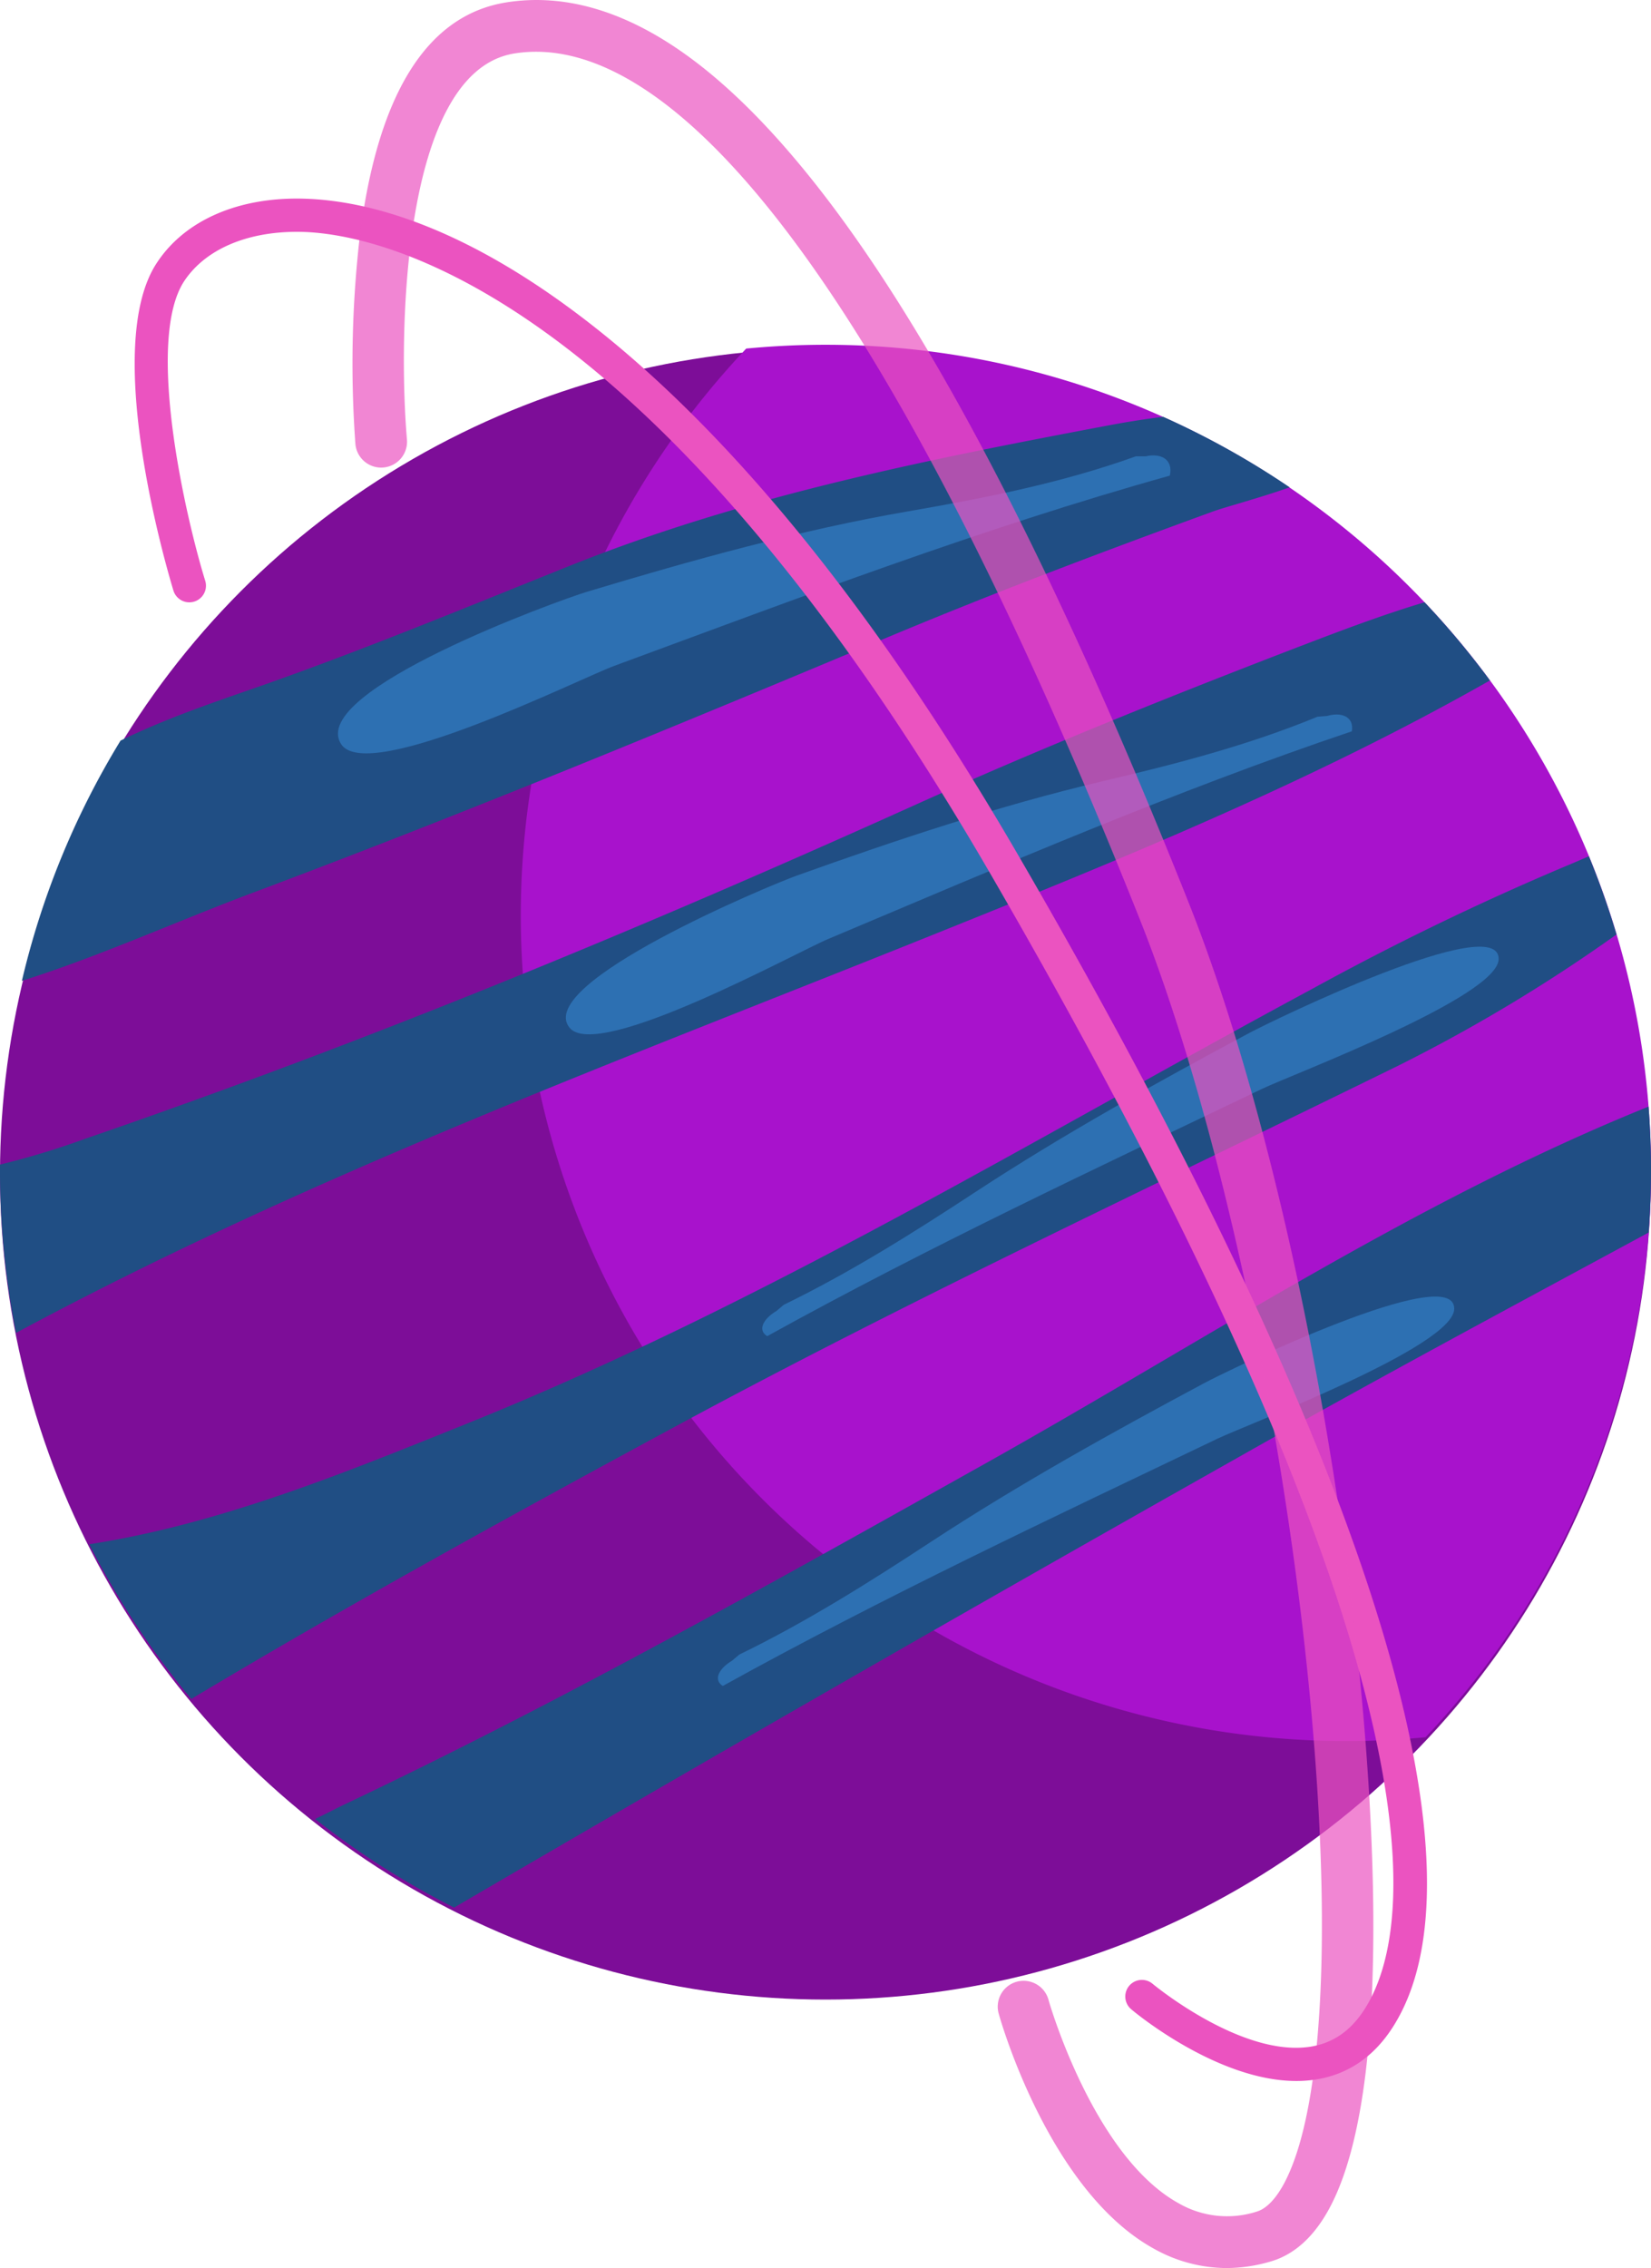
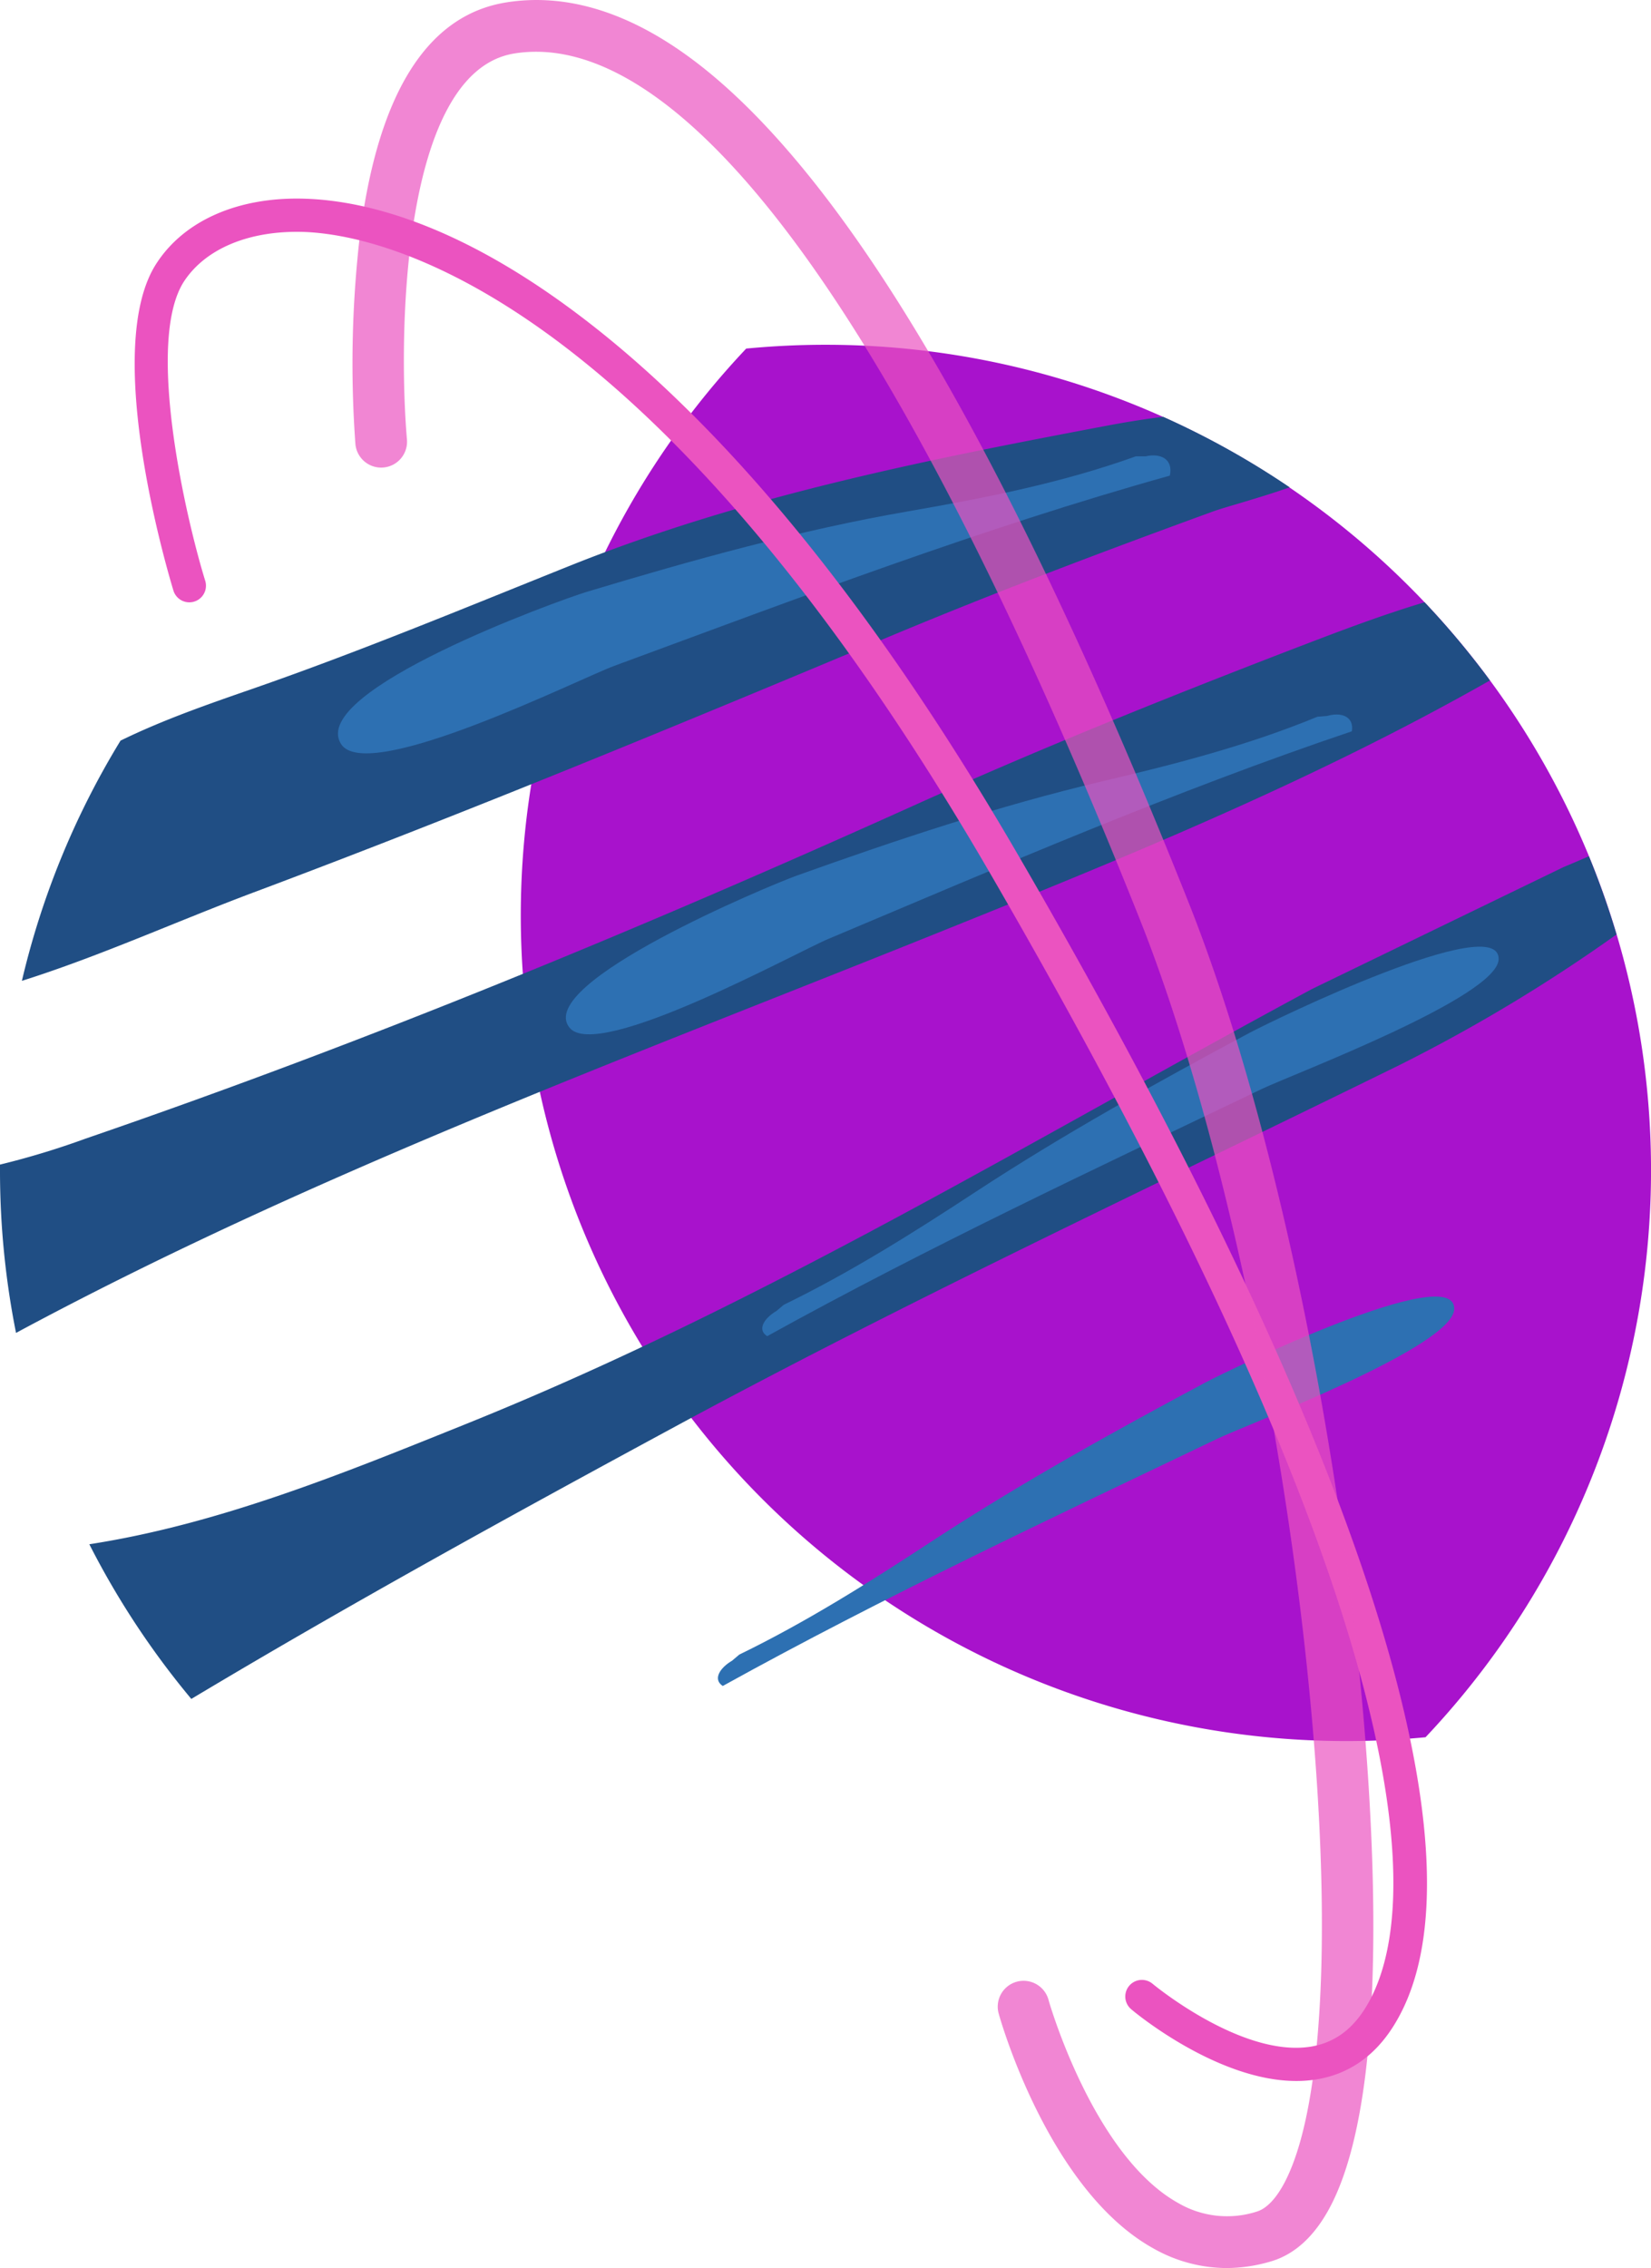
<svg xmlns="http://www.w3.org/2000/svg" viewBox="0 0 337.87 464.11">
  <defs>
    <style>.cls-1{fill:#7d0d98;}.cls-2{fill:#a812cc;}.cls-3{fill:#204e84;}.cls-4{fill:#2d70b2;}.cls-5{fill:#eb53c0;}.cls-6{opacity:0.7;}</style>
  </defs>
  <g id="Слой_2" data-name="Слой 2">
    <g id="Layer_1" data-name="Layer 1">
-       <circle class="cls-1" cx="168.93" cy="240.24" r="168.93" />
      <path class="cls-2" d="M168.93,70.55c-5.47,0-10.88.27-16.22.78a168.93,168.93,0,0,0,122.8,284.94c5.47,0,10.88-.27,16.22-.78A168.92,168.92,0,0,0,168.93,70.55Z" />
-       <path class="cls-3" d="M70.54,369.22c-1.34.64-3.43,1.72-6.05,3a169,169,0,0,0,28.45,18.12q80-46.74,160.81-92.32c27.65-15.68,55.69-30.68,83.64-45.81.31-4.22.48-8.47.48-12.77s-.17-8.71-.5-13c-47.75,19.28-90.52,47.71-135.66,73C158.65,323.55,115.1,348.09,70.54,369.22Z" />
      <path class="cls-3" d="M4.48,200.71c16.23-5.13,32-12.34,48-18.31C96.2,166,139,148.27,182.08,130.23c21.9-9.16,43.74-17.39,66-25.51,2.73-1,9.36-2.71,15.84-5A169.42,169.42,0,0,0,238.05,85.3c-3.84.46-7.74,1.09-11.74,1.85-37.47,7.08-74.37,14.44-109.94,28.72C94.78,124.53,73.5,133.37,51.53,141c-9.28,3.22-18.22,6.33-26.86,10.55A167.68,167.68,0,0,0,4.48,200.71Z" />
      <path class="cls-3" d="M187.56,164.58C131.53,189.86,75.7,213,17.5,233A165.05,165.05,0,0,1,0,238.31c0,.39,0,.78,0,1.18a169.45,169.45,0,0,0,3.28,33.26C63.2,240.52,126.92,217,190.06,191.63c39.29-15.79,78-31.46,114.85-52.39a170.46,170.46,0,0,0-13.38-16c-9.24,2.76-18.3,6.26-27,9.59C238.86,142.71,212.62,153.27,187.56,164.58Z" />
-       <path class="cls-3" d="M268.47,202.39c-57.16,30.8-112.66,64.68-173.11,89C70.44,301.42,45,311.86,18.28,316a169.09,169.09,0,0,0,20.87,31.65c32.77-19.63,66.47-38.12,100-56.26,48.32-26.08,98-49.25,147.23-73.44a333.77,333.77,0,0,0,44.43-26.73,167.06,167.06,0,0,0-5.65-16c-1.83.78-3.56,1.54-5.17,2.2A561.26,561.26,0,0,0,268.47,202.39Z" />
+       <path class="cls-3" d="M268.47,202.39c-57.16,30.8-112.66,64.68-173.11,89C70.44,301.42,45,311.86,18.28,316a169.09,169.09,0,0,0,20.87,31.65c32.77-19.63,66.47-38.12,100-56.26,48.32-26.08,98-49.25,147.23-73.44a333.77,333.77,0,0,0,44.43-26.73,167.06,167.06,0,0,0-5.65-16c-1.83.78-3.56,1.54-5.17,2.2Z" />
      <path class="cls-4" d="M234.44,93.38h-2c-15,5.39-30.46,8.46-46.45,11.23-22.21,3.83-44.35,10-65.91,16.5-5.63,1.69-57.1,20.27-50.3,31.12,5.29,8.46,49-13.46,56-16C163.38,122.37,201,108.06,239.4,97.33,240.15,93.93,237.48,92.67,234.44,93.38Z" />
      <path class="cls-4" d="M271.57,146.51l-1.95.15c-14.14,5.83-28.83,9.65-44.08,13.23-21.18,5-42.13,12-62.51,19.29-5.32,1.91-53.76,22-46.49,31.1,5.66,7.08,46.4-15.4,53-18.16,35.42-14.92,70.82-30.25,107.12-42.48C277.12,146.59,274.46,145.66,271.57,146.51Z" />
      <path class="cls-4" d="M157,273.42c33.1-18.32,67.28-34.34,101.23-50.59,6.28-3,48.3-18.81,48.46-26.56.21-10-46.07,12.46-51,15.09-18.8,10.06-37.9,20.65-56,32.51-13,8.54-25.81,16.57-39.3,23.13l-1.49,1.26C156.33,269.78,154.91,272.11,157,273.42Z" />
      <path class="cls-4" d="M147.91,345c33.1-18.32,67.28-34.35,101.23-50.6,6.28-3,48.3-18.81,48.46-26.55.21-9.95-46.06,12.46-51,15.09-18.8,10.06-37.9,20.65-56,32.51-13,8.53-25.81,16.57-39.3,23.12l-1.49,1.26C147.26,341.33,145.85,343.66,147.91,345Z" />
      <path class="cls-5" d="M265.27,425.83c-16.11,0-33-14-33.77-14.68a3.4,3.4,0,1,1,4.37-5.21c.18.15,18.1,15,32.2,12.89,4.64-.71,8.28-3.19,11.13-7.6,5.73-8.89,10.24-28-.9-68.68-11.45-41.83-36.86-96.86-75.52-163.57C133.17,58.86,77.55,48,62.16,47.46c-11-.34-19.94,3.31-24.42,10C29.64,69.64,38,105.9,42,118.85a3.4,3.4,0,0,1-6.51,2c-1.54-5.08-14.7-50.1-3.36-67.11C37.89,45,48.93,40.24,62.37,40.66s35.19,6,64,30.09c27.88,23.37,55.58,58.64,82.34,104.82,39,67.22,64.59,122.79,76.2,165.19,9.47,34.58,9.49,59.53.05,74.16-3.91,6.06-9.24,9.64-15.84,10.63A25.28,25.28,0,0,1,265.27,425.83Z" />
      <g class="cls-6">
        <path class="cls-5" d="M251,464.11a30.54,30.54,0,0,1-14.93-4c-21.33-11.8-31.23-46.43-31.64-47.89a5.29,5.29,0,1,1,10.18-2.86c.09.32,9.14,31.86,26.59,41.49a19.83,19.83,0,0,0,15.95,1.72c2.75-.81,4.86-4.13,6.14-6.77,8.4-17.29,9.55-60.05,3.08-114.39-6.31-52.94-19-107.78-33.05-143.13C172.1,34.61,129.9,7,105.28,10.94c-23.27,3.7-23.78,58.26-22,79a5.29,5.29,0,0,1-10.55.9,227.09,227.09,0,0,1,.78-41.42C77.07,19.55,87.21,3.1,103.62.49c11.8-1.88,24.11,1.68,36.59,10.59,11.23,8,22.95,20.64,34.83,37.54,21.47,30.53,44.38,76.21,68.09,135.77,14.62,36.68,27.22,91.19,33.73,145.79,3.21,27,9.26,92.82-4.07,120.27-3.22,6.62-7.48,10.76-12.67,12.29A32.27,32.27,0,0,1,251,464.11Z" />
      </g>
    </g>
  </g>
</svg>